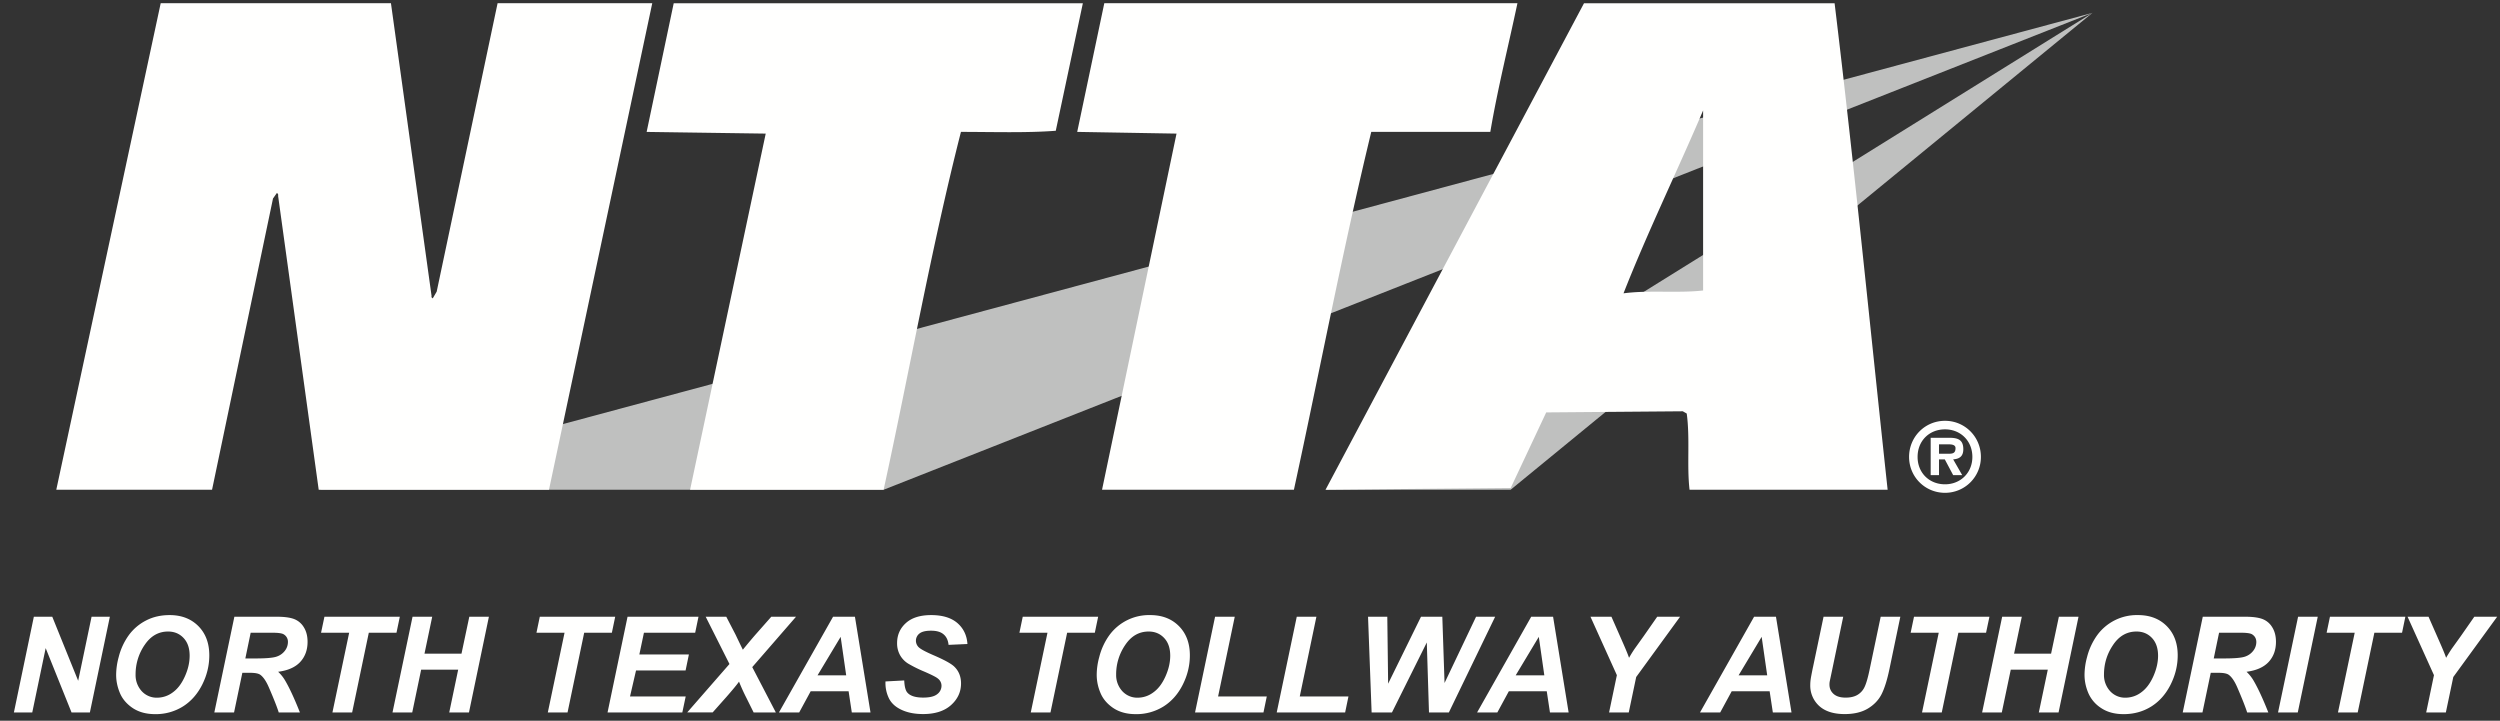
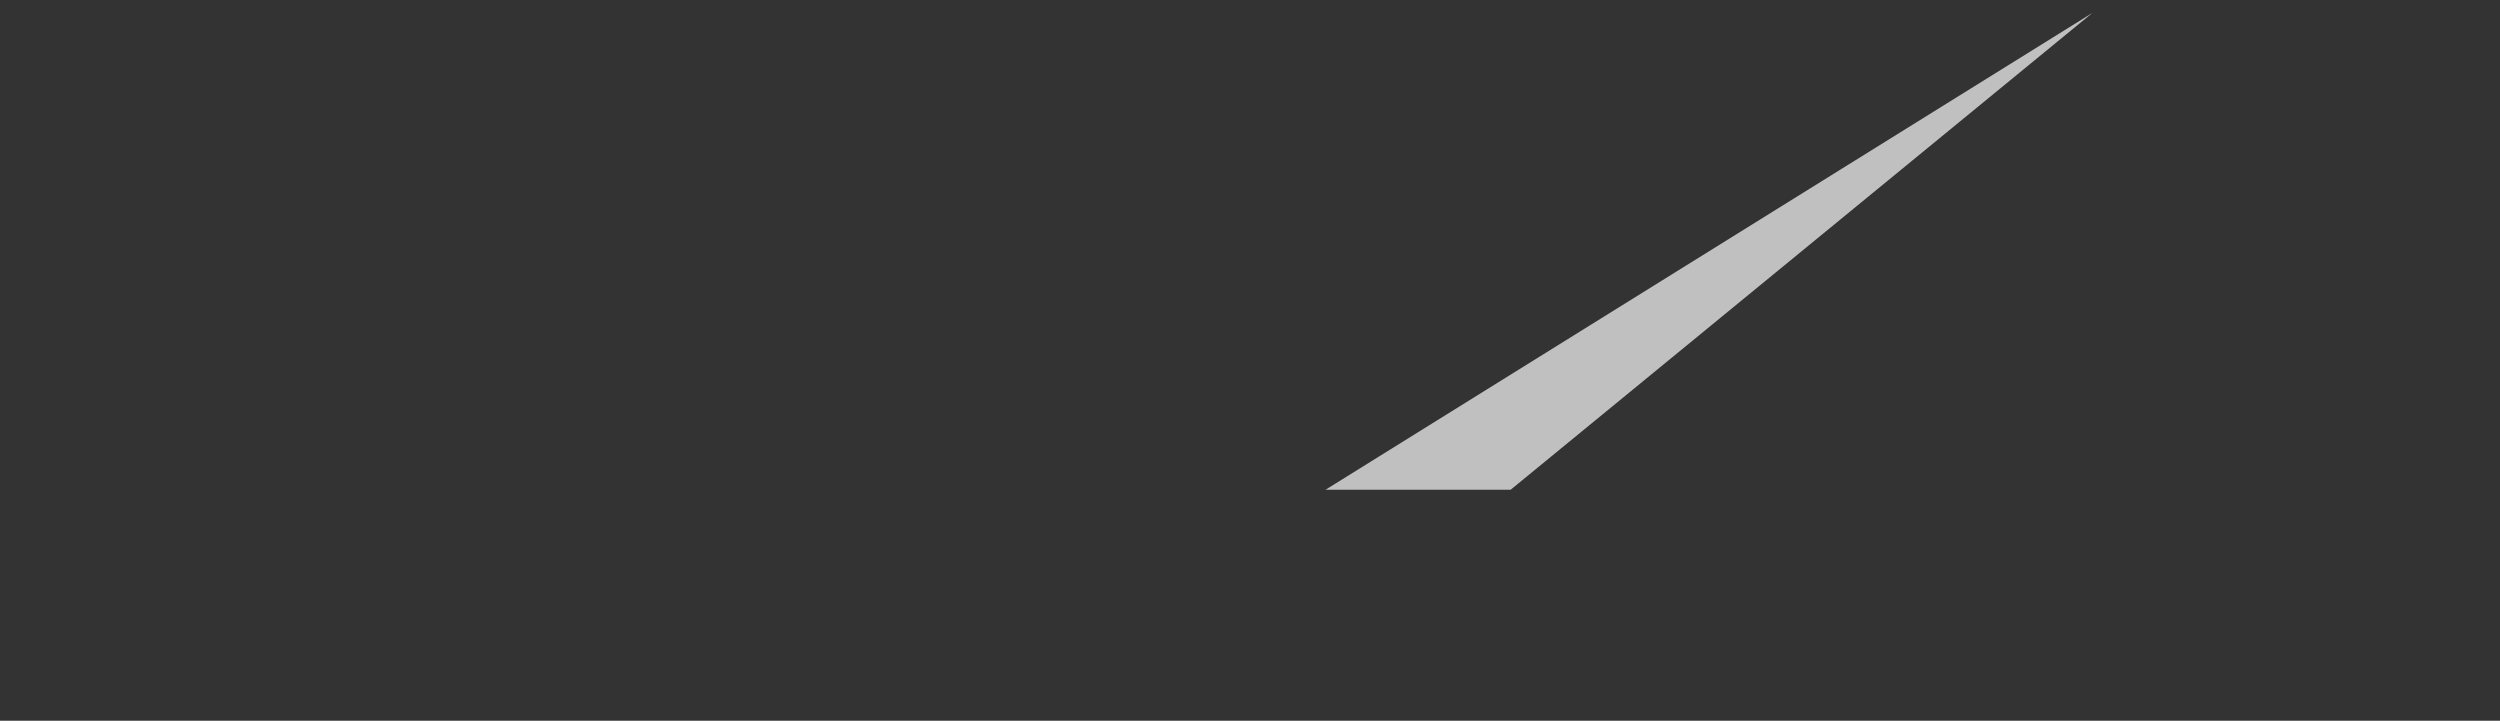
<svg xmlns="http://www.w3.org/2000/svg" width="111" height="32" viewBox="0 0 111 32">
  <rect x="0" y="0" width="111" height="32" fill="#333333" stroke="none" />
  <g fill="none" fill-rule="evenodd">
-     <path fill="#BFC0BF" d="M92.907.57L14.151 21.744h25.083L92.907.57 58.854 21.744h8.219z" />
-     <path fill="#FFFFFE" d="M19.163 13.149c-.025.05.024.074.05.1l.176-.301L22.093.143h6.867l-4.585 21.6H14.15L12.347 8.69c.025-.05-.026-.101-.05-.126l-.176.25-2.706 12.93H2.499L7.135.143h10.223l1.805 13.006zM46.876 5.806c-1.304.1-2.806.05-4.21.05-1.328 5.213-2.28 10.6-3.433 15.888H30.64l3.358-15.812-5.287-.075L29.913.144h18.166l-1.203 5.662zM67.374.143c-.402 1.904-.878 3.785-1.204 5.713h-5.286c-1.279 5.287-2.28 10.575-3.434 15.887h-8.519l3.307-15.811-4.41-.076L49.031.143h18.343zM75.618 12.898c-1.128.126-2.407-.025-3.534.126 1.053-2.682 2.38-5.413 3.534-8.12v7.994zM81.456.144H70.33l-11.476 21.6 8.22-.076 1.578-3.357 6.064-.05.175.1c.15 1.103 0 2.305.125 3.383h8.795c-.777-7.192-1.478-14.36-2.355-21.6zM4.878 27.382l-.887 4.25h-.815l-1.148-2.856-.596 2.857H.617l.886-4.25h.818l1.15 2.844.595-2.845zM5.324 30.77c.112.266.303.489.571.669.27.179.601.269.998.269a2.27 2.27 0 0 0 1.226-.339c.36-.226.647-.55.859-.97.21-.418.315-.851.315-1.3 0-.54-.162-.972-.485-1.299-.325-.326-.749-.49-1.275-.49-.392 0-.742.08-1.049.24a2.165 2.165 0 0 0-.764.65 2.847 2.847 0 0 0-.45.972 3.054 3.054 0 0 0-.113.793c0 .271.055.539.167.805m1.097-2.132c.268-.399.616-.598 1.042-.598.278 0 .508.096.687.287.18.19.27.453.27.786 0 .3-.07.607-.213.923-.142.317-.321.553-.539.708a1.155 1.155 0 0 1-.68.233.898.898 0 0 1-.702-.296 1.057 1.057 0 0 1-.266-.733 2.3 2.3 0 0 1 .4-1.31M11.116 29.873c.206 0 .352.028.435.083.135.095.263.28.382.554.221.508.368.883.443 1.123h.94c-.24-.607-.457-1.077-.652-1.41a1.691 1.691 0 0 0-.315-.396c.439-.057.766-.203.982-.437.216-.235.325-.533.325-.894 0-.253-.056-.47-.167-.647a.864.864 0 0 0-.437-.366c-.18-.067-.434-.1-.759-.1h-1.887l-.89 4.25h.876l.368-1.76h.356zm.977-1.78c.257 0 .424.023.501.07a.38.38 0 0 1 .19.347.638.638 0 0 1-.13.377.756.756 0 0 1-.363.263c-.154.057-.465.085-.934.085h-.464l.237-1.143h.963zM16.375 28.093l-.74 3.54h-.875l.743-3.54h-1.248l.15-.71h3.347l-.148.71zM19.946 31.633l.397-1.9h-1.644l-.396 1.9h-.876l.89-4.25h.873l-.343 1.64h1.643l.347-1.64h.87l-.885 4.25zM25.938 28.093l-.739 3.54h-.876l.743-3.54h-1.247l.148-.71h3.348l-.148.71zM30.295 31.633h-3.32l.888-4.25h3.15l-.147.71h-2.275l-.204.965h2.2l-.147.71h-2.2l-.267 1.154h2.472zM32.228 30.972l-.586.66h-1.13l1.876-2.15-1.056-2.1h.914l.414.798a50.456 50.456 0 0 0 .322.667c.236-.288.434-.524.595-.707l.669-.758h1.098L33.4 29.62l1.047 2.012h-.986l-.318-.64a8.773 8.773 0 0 1-.331-.728c-.075.114-.27.35-.583.708M38.65 31.633l-.691-4.25h-.971l-2.403 4.25h.899l.51-.94h1.684l.142.94h.83zm-1.325-3.357l.246 1.71h-1.273l1.027-1.71zM39.316 30.256l.832-.044c.011.264.057.444.136.536.128.151.363.225.708.225.285 0 .493-.05.62-.152a.463.463 0 0 0 .191-.372.401.401 0 0 0-.157-.318c-.072-.064-.274-.167-.603-.31a5.837 5.837 0 0 1-.722-.358 1.047 1.047 0 0 1-.358-.373 1.065 1.065 0 0 1-.132-.536c0-.358.13-.655.39-.89.258-.235.633-.354 1.124-.354.499 0 .885.117 1.159.35.272.235.424.546.45.934l-.838.038c-.02-.202-.094-.36-.22-.466-.125-.11-.311-.163-.556-.163-.242 0-.415.042-.518.127a.402.402 0 0 0-.013.624c.095.082.304.192.628.333.49.21.8.381.935.513.199.193.298.442.298.745 0 .375-.148.696-.445.962-.297.265-.71.397-1.239.397-.365 0-.683-.06-.95-.184-.267-.122-.457-.293-.566-.511a1.551 1.551 0 0 1-.154-.753M47.381 28.093l-.74 3.54h-.875l.742-3.54h-1.246l.148-.71h3.348l-.148.71zM48.862 30.77c.112.266.303.489.571.669.27.179.6.269.997.269a2.27 2.27 0 0 0 1.227-.339c.36-.226.647-.55.858-.97.21-.418.315-.851.315-1.3 0-.54-.161-.972-.485-1.299-.324-.326-.748-.49-1.274-.49a2.181 2.181 0 0 0-1.814.89 2.832 2.832 0 0 0-.45.972 2.991 2.991 0 0 0-.113.793c0 .271.056.539.168.805m1.097-2.132c.268-.399.615-.598 1.042-.598.278 0 .508.096.687.287.18.19.27.453.27.786 0 .3-.071.607-.213.923-.142.317-.321.553-.54.708a1.151 1.151 0 0 1-.68.233.9.9 0 0 1-.701-.296 1.057 1.057 0 0 1-.267-.733 2.3 2.3 0 0 1 .402-1.31M56.098 31.633H53.06l.889-4.25h.874l-.74 3.54h2.162zM59.724 31.633h-3.038l.89-4.25h.872l-.739 3.54h2.162zM66.385 27.382l-2.055 4.25h-.883l-.097-3.107-1.547 3.108H60.9l-.159-4.25h.855l.037 2.973 1.46-2.974h.946l.099 2.943 1.4-2.943zM69.647 31.633l-.69-4.25h-.971l-2.403 4.25h.899l.51-.94h1.684l.142.94h.829zm-1.324-3.357l.245 1.71h-1.272l1.027-1.71zM72.647 30.059l-.33 1.573h-.874l.346-1.655-1.172-2.594h.931l.528 1.2c.126.288.21.495.253.624.071-.126.153-.26.249-.401l.402-.563.6-.86h1.015l-1.948 2.676zM79.543 31.633l-.69-4.25h-.971l-2.402 4.25h.897l.51-.94h1.685l.142.94h.83zm-1.325-3.357l.246 1.71h-1.271l1.025-1.71zM80.497 29.62l.469-2.238h.873l-.48 2.308-.12.569a.775.775 0 0 0-.011.135c0 .169.061.307.183.416.123.11.301.164.534.164.213 0 .386-.04.522-.119a.79.79 0 0 0 .32-.353c.075-.157.152-.422.229-.798l.487-2.322h.872l-.484 2.326c-.102.489-.22.862-.353 1.122-.133.258-.336.469-.606.631-.271.162-.613.244-1.027.244-.494 0-.873-.121-1.137-.364a1.22 1.22 0 0 1-.392-.935c0-.079.006-.165.02-.258.008-.061.041-.237.1-.528M86.952 28.093l-.738 3.54h-.876l.742-3.54h-1.247l.149-.71h3.349l-.15.71zM90.524 31.633l.398-1.9h-1.644l-.398 1.9h-.874l.89-4.25h.872l-.343 1.64h1.643l.346-1.64h.872l-.886 4.25zM92.721 30.77a1.5 1.5 0 0 0 .572.669c.268.179.6.269.997.269.456 0 .864-.114 1.226-.339.361-.226.646-.55.858-.97.21-.418.316-.851.316-1.3 0-.54-.162-.972-.485-1.299-.324-.326-.75-.49-1.275-.49a2.176 2.176 0 0 0-1.813.89 2.863 2.863 0 0 0-.451.972 3.054 3.054 0 0 0-.113.793c0 .271.056.539.168.805m1.098-2.132c.266-.399.615-.598 1.042-.598.278 0 .507.096.687.287.179.19.27.453.27.786 0 .3-.072.607-.213.923-.143.317-.323.553-.54.708a1.155 1.155 0 0 1-.68.233.897.897 0 0 1-.701-.296 1.054 1.054 0 0 1-.267-.733c0-.475.133-.912.402-1.31M98.513 29.873c.207 0 .351.028.435.083.136.095.263.28.383.554.22.508.367.883.443 1.123h.94c-.24-.607-.459-1.077-.653-1.41a1.73 1.73 0 0 0-.315-.396c.438-.057.766-.203.982-.437.217-.235.325-.533.325-.894 0-.253-.056-.47-.167-.647a.86.86 0 0 0-.437-.366c-.181-.067-.434-.1-.76-.1h-1.886l-.89 4.25h.876l.368-1.76h.356zm.977-1.78c.257 0 .424.023.501.07.125.077.19.193.19.347a.629.629 0 0 1-.131.377.758.758 0 0 1-.361.263c-.155.057-.466.085-.935.085h-.464l.237-1.143h.963zM102.021 31.633h-.876l.89-4.25h.873zM105.422 28.093l-.74 3.54h-.876l.743-3.54h-1.247l.148-.71h3.348l-.147.71zM108.926 30.059l-.33 1.573h-.873l.345-1.655-1.172-2.594h.931l.527 1.2c.126.288.211.495.253.624.071-.126.155-.26.249-.401l.404-.563.599-.86h1.015l-1.948 2.676zM86.535 20.146c.186 0 .29-.04.29-.25 0-.169-.213-.169-.375-.169h-.358v.42h.443zm.588.951h-.402l-.372-.7h-.257v.7h-.37v-1.66h.805c.383 0 .644.069.644.508 0 .305-.157.431-.45.451l.402.701zm.45-.81c0-.717-.53-1.224-1.214-1.224-.697 0-1.218.507-1.218 1.224 0 .709.52 1.216 1.218 1.216.683 0 1.214-.507 1.214-1.216zm-2.81 0c0-.89.705-1.603 1.596-1.603.884 0 1.593.713 1.593 1.603a1.59 1.59 0 0 1-1.593 1.594c-.891 0-1.596-.712-1.596-1.594z" />
+     <path fill="#BFC0BF" d="M92.907.57L14.151 21.744L92.907.57 58.854 21.744h8.219z" />
  </g>
</svg>